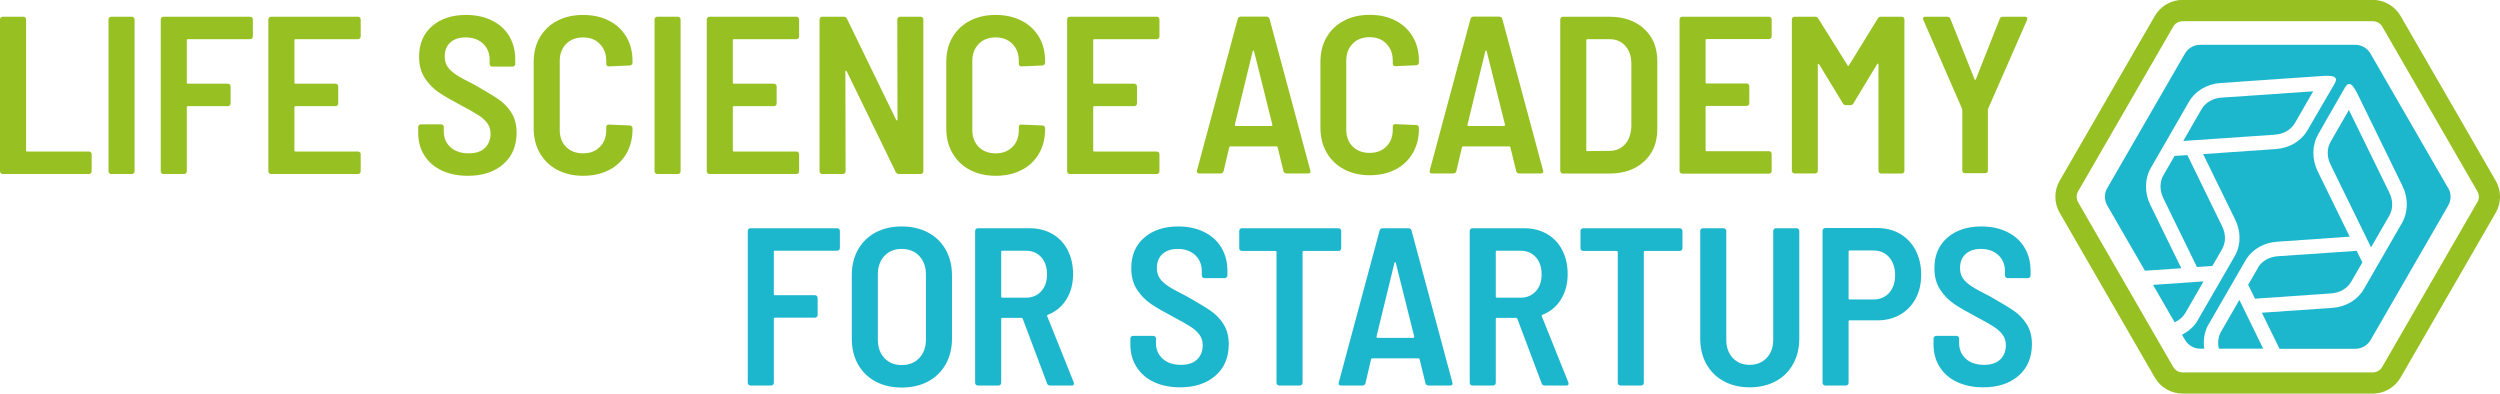
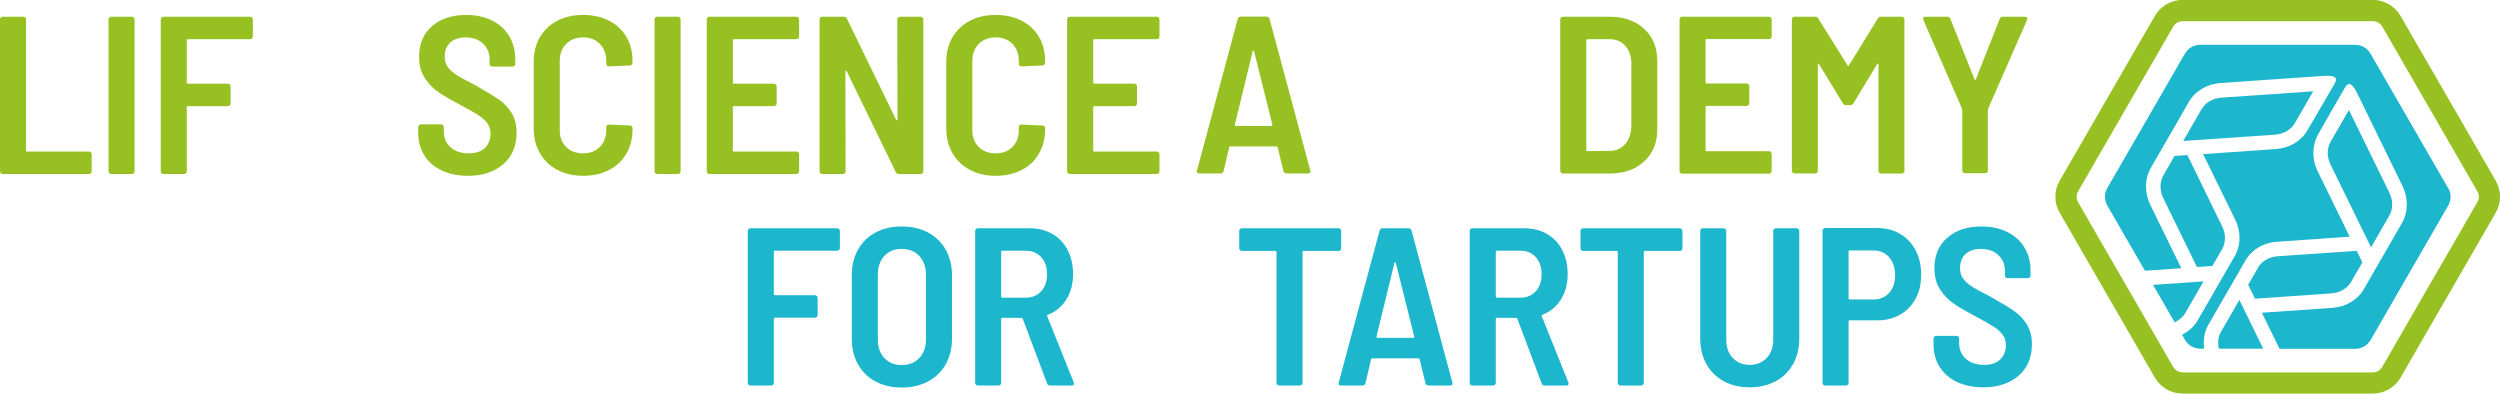
<svg xmlns="http://www.w3.org/2000/svg" id="uuid-97c0b1ad-f400-4364-9ca1-c4c555e881a5" viewBox="0 0 222.56 35.04">
  <g id="uuid-1882e780-032c-414a-a511-92c5f5a512fd">
    <path d="M.07,15.42s-.07-.1-.07-.17V1.73c0-.07.02-.12.07-.17.05-.05.1-.07.17-.07h1.84c.07,0,.12.02.17.07s.07.1.07.17v11.66c0,.07.03.1.1.1h5.5c.07,0,.12.02.17.07.05.05.07.1.07.17v1.52c0,.07-.02.12-.07.17s-.1.07-.17.07H.24c-.07,0-.12-.02-.17-.07Z" style="fill:#97c122; stroke-width:0px;" />
    <path d="M9.73,15.42s-.07-.1-.07-.17V1.73c0-.07.02-.12.07-.17.05-.05.1-.07.17-.07h1.84c.07,0,.12.02.17.07s.07.1.07.17v13.52c0,.07-.02.12-.07.17-.05.05-.1.07-.17.07h-1.84c-.07,0-.12-.02-.17-.07Z" style="fill:#97c122; stroke-width:0px;" />
    <path d="M22.44,3.42s-.1.07-.17.07h-5.54c-.07,0-.1.03-.1.1v3.76c0,.07.03.1.1.1h3.56c.07,0,.12.02.17.07.05.05.07.1.07.17v1.52c0,.07-.02.12-.07.17s-.1.07-.17.07h-3.56c-.07,0-.1.03-.1.1v5.7c0,.07-.02.12-.07.17-.05.05-.1.07-.17.07h-1.84c-.07,0-.12-.02-.17-.07-.05-.05-.07-.1-.07-.17V1.73c0-.07.02-.12.07-.17.05-.05.1-.07.17-.07h7.72c.07,0,.12.02.17.07.05.05.07.1.07.17v1.52c0,.07-.02.12-.07.17Z" style="fill:#97c122; stroke-width:0px;" />
-     <path d="M32.04,3.42s-.1.07-.17.07h-5.56c-.07,0-.1.03-.1.1v3.76c0,.07.03.1.1.1h3.56c.07,0,.12.02.17.07.05.05.07.1.07.17v1.52c0,.07-.02.12-.07.17s-.1.07-.17.07h-3.56c-.07,0-.1.03-.1.1v3.84c0,.07.03.1.1.1h5.56c.07,0,.12.02.17.07s.07.1.07.17v1.52c0,.07-.02.12-.07.17-.05.05-.1.07-.17.07h-7.74c-.07,0-.12-.02-.17-.07-.05-.05-.07-.1-.07-.17V1.73c0-.07.02-.12.07-.17.05-.05.1-.07.17-.07h7.74c.07,0,.12.02.17.07s.07.1.07.17v1.52c0,.07-.02.12-.07.17Z" style="fill:#97c122; stroke-width:0px;" />
    <path d="M39.33,15.18c-.67-.31-1.18-.76-1.55-1.34s-.55-1.25-.55-2.01v-.52c0-.07.02-.12.07-.17.05-.05.1-.07.17-.07h1.8c.07,0,.12.02.17.07.05.05.07.1.07.17v.4c0,.57.2,1.04.6,1.4s.94.54,1.62.54c.63,0,1.11-.16,1.44-.48.33-.32.5-.74.5-1.26,0-.36-.09-.67-.28-.93-.19-.26-.45-.5-.79-.72-.34-.22-.86-.52-1.57-.89-.81-.43-1.47-.81-1.96-1.14-.49-.33-.91-.76-1.25-1.28-.34-.52-.51-1.15-.51-1.9,0-1.15.38-2.05,1.15-2.72.77-.67,1.78-1,3.03-1,.87,0,1.63.16,2.3.49.67.33,1.18.79,1.54,1.39.36.6.54,1.29.54,2.06v.42c0,.07-.02.12-.07.17-.05.05-.1.07-.17.07h-1.8c-.07,0-.12-.02-.17-.07-.05-.05-.07-.1-.07-.17v-.38c0-.57-.19-1.05-.58-1.42-.39-.37-.91-.56-1.56-.56-.57,0-1.03.15-1.36.45-.33.3-.5.72-.5,1.25,0,.36.09.67.26.92.17.25.44.49.79.72.35.23.89.52,1.61.88.96.55,1.67.97,2.12,1.28.45.31.84.7,1.15,1.19s.47,1.08.47,1.79c0,1.17-.39,2.11-1.18,2.8-.79.69-1.84,1.04-3.16,1.04-.88,0-1.65-.16-2.32-.47Z" style="fill:#97c122; stroke-width:0px;" />
    <path d="M49.61,15.12c-.67-.35-1.18-.85-1.55-1.49-.37-.64-.55-1.38-.55-2.22v-5.88c0-.84.18-1.58.55-2.21.37-.63.88-1.12,1.55-1.47.67-.35,1.43-.52,2.3-.52s1.63.17,2.3.51c.67.34,1.18.82,1.55,1.44.37.62.55,1.34.55,2.17v.12c0,.07-.02.13-.07.18s-.1.08-.17.08l-1.86.08c-.16,0-.24-.08-.24-.24v-.24c0-.63-.19-1.13-.57-1.52-.38-.39-.88-.58-1.49-.58s-1.13.19-1.51.58c-.38.39-.57.89-.57,1.52v6.14c0,.63.19,1.13.57,1.51s.88.57,1.51.57,1.11-.19,1.49-.57.57-.88.57-1.51v-.26c0-.15.08-.22.24-.22l1.86.08c.07,0,.12.02.17.07.05.05.07.1.07.17v.08c0,.83-.18,1.56-.55,2.19-.37.63-.88,1.12-1.55,1.46-.67.34-1.43.51-2.3.51s-1.63-.18-2.3-.53Z" style="fill:#97c122; stroke-width:0px;" />
    <path d="M58.34,15.42s-.07-.1-.07-.17V1.73c0-.07.02-.12.07-.17.05-.05.1-.07.17-.07h1.84c.07,0,.12.02.17.07s.07.1.07.17v13.52c0,.07-.02.12-.07.17-.05.05-.1.07-.17.07h-1.84c-.07,0-.12-.02-.17-.07Z" style="fill:#97c122; stroke-width:0px;" />
    <path d="M71.07,3.42s-.1.07-.17.07h-5.56c-.07,0-.1.03-.1.1v3.76c0,.07.03.1.1.1h3.56c.07,0,.12.02.17.07.05.05.07.1.07.17v1.52c0,.07-.02.12-.07.17s-.1.07-.17.07h-3.56c-.07,0-.1.03-.1.1v3.84c0,.07.03.1.1.1h5.56c.07,0,.12.02.17.07s.07.1.07.17v1.52c0,.07-.02.12-.07.17-.05.05-.1.07-.17.07h-7.74c-.07,0-.12-.02-.17-.07-.05-.05-.07-.1-.07-.17V1.73c0-.07.02-.12.07-.17.05-.05.1-.07.17-.07h7.74c.07,0,.12.02.17.07s.07.1.07.17v1.52c0,.07-.02.12-.07.17Z" style="fill:#97c122; stroke-width:0px;" />
    <path d="M79.95,1.56s.1-.07.17-.07h1.84c.07,0,.12.02.17.07.05.05.07.1.07.17v13.52c0,.07-.02.12-.07.17s-.1.07-.17.07h-1.94c-.12,0-.21-.06-.28-.18l-4.36-8.96s-.05-.06-.08-.05c-.03,0-.04.04-.04.09l.02,8.86c0,.07-.02.12-.07.17-.05.05-.1.07-.17.07h-1.84c-.07,0-.12-.02-.17-.07-.05-.05-.07-.1-.07-.17V1.73c0-.07.02-.12.07-.17.05-.05.1-.07.17-.07h1.92c.13,0,.23.06.28.18l4.38,9s.05.06.08.05c.03,0,.04-.04.04-.09l-.02-8.9c0-.07.02-.12.07-.17Z" style="fill:#97c122; stroke-width:0px;" />
    <path d="M86.34,15.12c-.67-.35-1.18-.85-1.55-1.49-.37-.64-.55-1.38-.55-2.22v-5.88c0-.84.18-1.58.55-2.21.37-.63.88-1.12,1.55-1.47.67-.35,1.43-.52,2.3-.52s1.63.17,2.3.51c.67.34,1.18.82,1.55,1.44.37.62.55,1.34.55,2.17v.12c0,.07-.02.13-.07.18s-.1.08-.17.08l-1.86.08c-.16,0-.24-.08-.24-.24v-.24c0-.63-.19-1.13-.57-1.52-.38-.39-.88-.58-1.49-.58s-1.13.19-1.51.58c-.38.39-.57.89-.57,1.52v6.14c0,.63.19,1.13.57,1.51s.88.57,1.51.57,1.11-.19,1.49-.57.57-.88.57-1.51v-.26c0-.15.08-.22.24-.22l1.86.08c.07,0,.12.02.17.07.05.05.07.1.07.17v.08c0,.83-.18,1.56-.55,2.19-.37.63-.88,1.12-1.55,1.46-.67.34-1.43.51-2.3.51s-1.63-.18-2.3-.53Z" style="fill:#97c122; stroke-width:0px;" />
    <path d="M103.15,3.42s-.1.07-.17.07h-5.56c-.07,0-.1.03-.1.1v3.76c0,.07.03.1.1.1h3.56c.07,0,.12.02.17.07.05.05.07.1.07.17v1.52c0,.07-.02.12-.07.17s-.1.07-.17.07h-3.56c-.07,0-.1.03-.1.1v3.84c0,.07.03.1.1.1h5.56c.07,0,.12.02.17.07s.07.1.07.17v1.52c0,.07-.02.12-.07.17-.05.05-.1.07-.17.07h-7.74c-.07,0-.12-.02-.17-.07-.05-.05-.07-.1-.07-.17V1.73c0-.07.02-.12.07-.17.05-.05.1-.07.17-.07h7.74c.07,0,.12.02.17.07s.07.1.07.17v1.52c0,.07-.02.12-.07.17Z" style="fill:#97c122; stroke-width:0px;" />
    <path d="M114.26,15.24l-.52-2.13c-.01-.05-.05-.08-.1-.08h-4.11c-.05,0-.09.03-.1.08l-.5,2.13c-.04.13-.13.2-.28.2h-1.89c-.17,0-.24-.09-.2-.26l3.63-13.5c.04-.13.13-.2.28-.2h2.27c.15,0,.24.07.28.2l3.63,13.5.02.08c0,.12-.07.18-.22.18h-1.91c-.15,0-.24-.07-.28-.2ZM109.94,11.19s.05.03.08.03h3.15s.05-.01.08-.03c.03-.02.03-.05.02-.09l-1.63-6.54s-.03-.06-.06-.06-.05.02-.06.06l-1.59,6.54s0,.07.02.09Z" style="fill:#97c122; stroke-width:0px;" />
-     <path d="M119.65,15.07c-.66-.35-1.18-.85-1.55-1.49-.37-.64-.55-1.38-.55-2.21v-5.86c0-.84.18-1.57.55-2.2.37-.63.88-1.12,1.55-1.47.66-.35,1.43-.52,2.29-.52s1.63.17,2.29.51c.66.34,1.18.82,1.54,1.44.37.62.55,1.34.55,2.16v.12c0,.07-.02.13-.07.18-.05.05-.1.08-.17.08l-1.85.08c-.16,0-.24-.08-.24-.24v-.24c0-.62-.19-1.13-.57-1.52-.38-.39-.87-.58-1.49-.58s-1.13.19-1.51.58c-.38.39-.57.89-.57,1.52v6.12c0,.63.19,1.13.57,1.51.38.38.88.57,1.51.57s1.11-.19,1.49-.57c.38-.38.57-.88.57-1.51v-.26c0-.15.08-.22.24-.22l1.85.08c.07,0,.12.02.17.07.05.05.07.1.07.17v.08c0,.82-.18,1.55-.55,2.18-.37.63-.88,1.12-1.54,1.46-.66.34-1.43.51-2.29.51s-1.63-.18-2.29-.53Z" style="fill:#97c122; stroke-width:0px;" />
-     <path d="M134.98,15.24l-.52-2.13c-.01-.05-.05-.08-.1-.08h-4.11c-.05,0-.09.03-.1.08l-.5,2.13c-.04.13-.13.2-.28.2h-1.89c-.17,0-.24-.09-.2-.26l3.63-13.5c.04-.13.13-.2.28-.2h2.27c.15,0,.24.07.28.2l3.63,13.5.02.08c0,.12-.07.18-.22.18h-1.91c-.15,0-.24-.07-.28-.2ZM130.65,11.19s.05.03.08.03h3.15s.05-.01.08-.03c.03-.02.03-.05.02-.09l-1.63-6.54s-.03-.06-.06-.06-.05.02-.06.06l-1.59,6.54s0,.07.02.09Z" style="fill:#97c122; stroke-width:0px;" />
    <path d="M138.97,15.37s-.07-.1-.07-.17V1.73c0-.07.02-.12.07-.17.05-.05.1-.07.17-.07h4.13c1.29,0,2.32.36,3.1,1.08s1.17,1.67,1.17,2.87v6.06c0,1.2-.39,2.15-1.17,2.87s-1.81,1.08-3.1,1.08h-4.13c-.07,0-.12-.02-.17-.07ZM141.32,13.45l1.97-.02c.57,0,1.03-.2,1.38-.59.35-.39.53-.93.56-1.6v-5.54c0-.68-.18-1.22-.53-1.61-.35-.4-.82-.6-1.41-.6h-1.97c-.07,0-.1.03-.1.1v9.77c0,.07.03.1.1.1Z" style="fill:#97c122; stroke-width:0px;" />
    <path d="M157.65,3.41s-.1.07-.17.07h-5.54c-.07,0-.1.03-.1.1v3.75c0,.07.03.1.1.1h3.55c.07,0,.12.02.17.07.05.05.07.1.07.17v1.52c0,.07-.02.12-.07.17-.05.05-.1.07-.17.07h-3.55c-.07,0-.1.03-.1.1v3.83c0,.07.03.1.1.1h5.54c.07,0,.12.02.17.07.05.05.07.1.07.17v1.52c0,.07-.02.12-.07.17s-.1.07-.17.07h-7.72c-.07,0-.12-.02-.17-.07-.05-.05-.07-.1-.07-.17V1.73c0-.07.02-.12.07-.17.05-.05.1-.07.17-.07h7.72c.07,0,.12.02.17.07.05.05.07.1.07.17v1.52c0,.07-.02.12-.07.17Z" style="fill:#97c122; stroke-width:0px;" />
    <path d="M167.45,1.49h1.85c.07,0,.12.02.17.07.05.05.07.1.07.17v13.48c0,.07-.02.12-.07.17-.05.05-.1.07-.17.07h-1.83c-.07,0-.12-.02-.17-.07-.05-.05-.07-.1-.07-.17V5.75c0-.05-.01-.08-.04-.09-.03,0-.05,0-.08.05l-2.11,3.49c-.05.11-.15.16-.28.16h-.38c-.13,0-.23-.05-.28-.16l-2.11-3.47s-.05-.06-.08-.05c-.03,0-.04.04-.04.09v9.43c0,.07-.02.12-.07.17s-.1.07-.17.07h-1.83c-.07,0-.12-.02-.17-.07-.05-.05-.07-.1-.07-.17V1.73c0-.07.02-.12.07-.17.05-.05.1-.07.17-.07h1.83c.13,0,.23.05.28.16l2.61,4.17c.04.08.08.08.12,0l2.57-4.17c.05-.11.15-.16.28-.16Z" style="fill:#97c122; stroke-width:0px;" />
    <path d="M174.76,15.35s-.07-.1-.07-.17v-5.38l-.02-.12-3.45-7.91s-.02-.07-.02-.12c0-.11.07-.16.2-.16h1.95c.15,0,.24.06.28.18l2.15,5.38c.04.09.08.09.12,0l2.13-5.38c.04-.12.13-.18.28-.18h1.97c.09,0,.15.03.18.08.03.05.03.12,0,.2l-3.47,7.91-.02.12v5.38c0,.07-.02.12-.07.17-.05.05-.1.07-.17.07h-1.81c-.07,0-.12-.02-.17-.07Z" style="fill:#97c122; stroke-width:0px;" />
    <path d="M74.7,22.25s-.1.07-.17.07h-5.54c-.07,0-.1.03-.1.1v3.76c0,.07.03.1.1.1h3.56c.07,0,.12.02.17.07.05.05.07.1.07.17v1.52c0,.07-.02.12-.07.17s-.1.07-.17.07h-3.56c-.07,0-.1.03-.1.1v5.7c0,.07-.02.12-.07.17-.05.05-.1.07-.17.07h-1.84c-.07,0-.12-.02-.17-.07-.05-.05-.07-.1-.07-.17v-13.52c0-.07.02-.12.07-.17.05-.05.1-.07.17-.07h7.72c.07,0,.12.02.17.07.05.05.07.1.07.17v1.52c0,.07-.02.12-.07.17Z" style="fill:#1db7cd; stroke-width:0px;" />
    <path d="M77.94,33.96c-.67-.36-1.19-.87-1.56-1.53-.37-.66-.55-1.42-.55-2.29v-5.64c0-.85.18-1.61.55-2.27.37-.66.89-1.17,1.56-1.53.67-.36,1.45-.54,2.33-.54s1.68.18,2.35.54c.67.36,1.2.87,1.57,1.53.37.66.56,1.42.56,2.27v5.64c0,.87-.19,1.63-.56,2.29-.37.66-.9,1.17-1.57,1.53-.67.36-1.46.54-2.35.54s-1.66-.18-2.33-.54ZM81.84,31.87c.39-.42.59-.96.59-1.63v-5.8c0-.68-.2-1.23-.59-1.65-.39-.42-.92-.63-1.57-.63s-1.15.21-1.54.63c-.39.42-.58.97-.58,1.65v5.8c0,.67.19,1.21.58,1.63.39.42.9.63,1.54.63s1.18-.21,1.57-.63Z" style="fill:#1db7cd; stroke-width:0px;" />
    <path d="M93.21,34.12l-2.16-5.74c-.03-.05-.06-.08-.1-.08h-1.72c-.07,0-.1.03-.1.1v5.68c0,.07-.02.12-.07.17-.05.05-.1.07-.17.07h-1.84c-.07,0-.12-.02-.17-.07-.05-.05-.07-.1-.07-.17v-13.52c0-.07.02-.12.07-.17.05-.05.1-.07.17-.07h4.62c.76,0,1.43.17,2.02.51s1.04.82,1.36,1.44c.32.62.48,1.33.48,2.13,0,.87-.2,1.62-.6,2.26s-.95,1.09-1.64,1.36c-.07.03-.09.07-.06.14l2.36,5.88s.02.07.02.12c0,.11-.07.16-.2.16h-1.92c-.15,0-.24-.07-.28-.2ZM89.13,22.42v3.98c0,.07.03.1.1.1h2.1c.56,0,1.01-.19,1.36-.57s.52-.88.52-1.51-.17-1.15-.52-1.53-.8-.57-1.36-.57h-2.1c-.07,0-.1.03-.1.1Z" style="fill:#1db7cd; stroke-width:0px;" />
-     <path d="M102.73,34.01c-.67-.31-1.18-.76-1.55-1.34s-.55-1.25-.55-2.01v-.52c0-.07.02-.12.07-.17.05-.05.1-.07.17-.07h1.8c.07,0,.12.02.17.07.05.05.07.1.07.17v.4c0,.57.2,1.04.6,1.4s.94.54,1.62.54c.63,0,1.11-.16,1.44-.48.33-.32.5-.74.5-1.26,0-.36-.09-.67-.28-.93-.19-.26-.45-.5-.79-.72-.34-.22-.86-.52-1.57-.89-.81-.43-1.47-.81-1.96-1.14-.49-.33-.91-.76-1.25-1.28-.34-.52-.51-1.15-.51-1.9,0-1.15.38-2.05,1.15-2.72.77-.67,1.78-1,3.03-1,.87,0,1.63.16,2.3.49.67.33,1.18.79,1.54,1.39.36.6.54,1.29.54,2.06v.42c0,.07-.02.12-.07.17-.05.05-.1.07-.17.07h-1.8c-.07,0-.12-.02-.17-.07-.05-.05-.07-.1-.07-.17v-.38c0-.57-.19-1.05-.58-1.42-.39-.37-.91-.56-1.56-.56-.57,0-1.03.15-1.36.45-.33.3-.5.72-.5,1.25,0,.36.09.67.26.92.17.25.44.49.79.72.35.23.89.52,1.61.88.96.55,1.67.97,2.12,1.28.45.31.84.7,1.15,1.19s.47,1.08.47,1.79c0,1.17-.39,2.11-1.18,2.8-.79.69-1.84,1.04-3.16,1.04-.88,0-1.65-.16-2.32-.47Z" style="fill:#1db7cd; stroke-width:0px;" />
    <path d="M119.33,20.39s.07.1.07.17v1.54c0,.07-.02.12-.07.17-.05.05-.1.07-.17.07h-3.1c-.07,0-.1.03-.1.1v11.64c0,.07-.02.12-.07.17-.05.05-.1.07-.17.07h-1.84c-.07,0-.12-.02-.17-.07-.05-.05-.07-.1-.07-.17v-11.64c0-.07-.03-.1-.1-.1h-2.98c-.07,0-.12-.02-.17-.07-.05-.05-.07-.1-.07-.17v-1.54c0-.07.02-.12.07-.17.05-.05.1-.07.17-.07h8.6c.07,0,.12.02.17.07Z" style="fill:#1db7cd; stroke-width:0px;" />
    <path d="M126.9,34.12l-.52-2.14c-.01-.05-.05-.08-.1-.08h-4.12c-.05,0-.09.03-.1.08l-.5,2.14c-.04.13-.13.2-.28.2h-1.9c-.17,0-.24-.09-.2-.26l3.64-13.54c.04-.13.13-.2.28-.2h2.28c.15,0,.24.07.28.2l3.64,13.54.02.08c0,.12-.07.18-.22.18h-1.92c-.15,0-.24-.07-.28-.2ZM122.56,30.05s.05.03.08.03h3.16s.05-.01.08-.03.03-.05.02-.09l-1.64-6.56s-.03-.06-.06-.06-.05.02-.06.06l-1.6,6.56s0,.07.02.09Z" style="fill:#1db7cd; stroke-width:0px;" />
    <path d="M137.24,34.12l-2.16-5.74c-.03-.05-.06-.08-.1-.08h-1.72c-.07,0-.1.03-.1.1v5.68c0,.07-.02.12-.07.17-.05.05-.1.07-.17.07h-1.84c-.07,0-.12-.02-.17-.07-.05-.05-.07-.1-.07-.17v-13.52c0-.07.02-.12.07-.17.05-.05.1-.07.17-.07h4.62c.76,0,1.43.17,2.02.51s1.04.82,1.36,1.44c.32.62.48,1.33.48,2.13,0,.87-.2,1.62-.6,2.26s-.95,1.09-1.64,1.36c-.07.03-.09.07-.06.14l2.36,5.88s.02.07.02.12c0,.11-.07.16-.2.16h-1.92c-.15,0-.24-.07-.28-.2ZM133.16,22.42v3.98c0,.07.03.1.1.1h2.1c.56,0,1.01-.19,1.36-.57s.52-.88.52-1.51-.17-1.15-.52-1.53-.8-.57-1.36-.57h-2.1c-.07,0-.1.03-.1.1Z" style="fill:#1db7cd; stroke-width:0px;" />
    <path d="M149.71,20.39s.07.1.07.17v1.54c0,.07-.02.12-.07.17-.05.05-.1.07-.17.07h-3.1c-.07,0-.1.03-.1.1v11.64c0,.07-.02.12-.07.17-.05.05-.1.07-.17.07h-1.84c-.07,0-.12-.02-.17-.07-.05-.05-.07-.1-.07-.17v-11.64c0-.07-.03-.1-.1-.1h-2.98c-.07,0-.12-.02-.17-.07-.05-.05-.07-.1-.07-.17v-1.54c0-.07.02-.12.07-.17.05-.05.1-.07.17-.07h8.6c.07,0,.12.02.17.07Z" style="fill:#1db7cd; stroke-width:0px;" />
    <path d="M153.46,33.94c-.67-.36-1.18-.87-1.55-1.53s-.55-1.42-.55-2.29v-9.56c0-.07.02-.12.07-.17.05-.05.1-.07.17-.07h1.84c.07,0,.12.02.17.07s.07.1.07.17v9.68c0,.67.19,1.21.57,1.62.38.41.88.62,1.51.62s1.13-.21,1.52-.62c.39-.41.58-.95.58-1.62v-9.68c0-.07.02-.12.07-.17s.1-.07.17-.07h1.84c.07,0,.12.02.17.07.05.05.07.1.07.17v9.56c0,.87-.18,1.63-.55,2.29s-.88,1.17-1.55,1.53c-.67.36-1.44.54-2.32.54s-1.63-.18-2.3-.54Z" style="fill:#1db7cd; stroke-width:0px;" />
    <path d="M169.16,20.82c.59.35,1.05.84,1.38,1.47.33.63.49,1.36.49,2.17s-.16,1.51-.49,2.12c-.33.61-.79,1.09-1.38,1.43-.59.34-1.27.51-2.03.51h-2.46c-.07,0-.1.03-.1.1v5.46c0,.07-.02.12-.07.17s-.1.07-.17.07h-1.84c-.07,0-.12-.02-.17-.07-.05-.05-.07-.1-.07-.17v-13.54c0-.07.02-.12.07-.17.05-.05.1-.07.17-.07h4.62c.77,0,1.46.17,2.05.52ZM168.18,26.07c.35-.39.53-.92.53-1.57s-.18-1.2-.53-1.6c-.35-.4-.82-.6-1.41-.6h-2.1c-.07,0-.1.03-.1.1v4.16c0,.07.03.1.1.1h2.1c.59,0,1.06-.2,1.41-.59Z" style="fill:#1db7cd; stroke-width:0px;" />
    <path d="M174.23,34.01c-.67-.31-1.18-.76-1.55-1.34s-.55-1.25-.55-2.01v-.52c0-.07.02-.12.07-.17.05-.05.1-.07.17-.07h1.8c.07,0,.12.02.17.07.05.05.07.1.07.17v.4c0,.57.2,1.04.6,1.4s.94.54,1.62.54c.63,0,1.11-.16,1.44-.48.33-.32.5-.74.5-1.26,0-.36-.09-.67-.28-.93-.19-.26-.45-.5-.79-.72-.34-.22-.86-.52-1.57-.89-.81-.43-1.47-.81-1.96-1.14-.49-.33-.91-.76-1.25-1.28-.34-.52-.51-1.15-.51-1.9,0-1.15.38-2.05,1.15-2.72.77-.67,1.78-1,3.03-1,.87,0,1.63.16,2.3.49.67.33,1.18.79,1.54,1.39.36.6.54,1.29.54,2.06v.42c0,.07-.02.12-.07.17-.05.05-.1.07-.17.07h-1.8c-.07,0-.12-.02-.17-.07-.05-.05-.07-.1-.07-.17v-.38c0-.57-.19-1.05-.58-1.42-.39-.37-.91-.56-1.56-.56-.57,0-1.03.15-1.36.45-.33.3-.5.72-.5,1.25,0,.36.09.67.26.92.17.25.44.49.79.72.35.23.89.52,1.61.88.96.55,1.67.97,2.12,1.28.45.31.84.7,1.15,1.19s.47,1.08.47,1.79c0,1.17-.39,2.11-1.18,2.8-.79.69-1.84,1.04-3.16,1.04-.88,0-1.65-.16-2.32-.47Z" style="fill:#1db7cd; stroke-width:0px;" />
    <path d="M222.18,16.09l-8.47-14.67c-.51-.88-1.46-1.43-2.47-1.43h-16.94c-1.02,0-1.96.55-2.47,1.43l-8.47,14.67c-.51.88-.51,1.97,0,2.85l8.47,14.67c.51.88,1.45,1.43,2.47,1.43h16.94c1.02,0,1.96-.55,2.47-1.43l8.47-14.67c.51-.88.51-1.97,0-2.85ZM220.54,18l-8.47,14.67c-.17.3-.49.48-.83.48h-16.94c-.34,0-.66-.18-.83-.48l-8.47-14.67c-.17-.3-.17-.67,0-.96l8.47-14.67c.17-.3.49-.48.84-.48h16.94c.34,0,.66.18.83.48l8.47,14.67c.17.3.17.67,0,.96Z" style="fill:#97c122; stroke-width:0px;" />
    <path d="M193.6,28.69c.4-.18.73-.46.95-.83l1.62-2.81-4.5.31,1.93,3.34Z" style="fill:#1db7cd; stroke-width:0px;" />
    <path d="M204.31,10.94l1.62-2.81-8.15.56c-.79.05-1.45.44-1.8,1.05l-1.62,2.81,8.15-.56c.79-.05,1.45-.44,1.8-1.05Z" style="fill:#1db7cd; stroke-width:0px;" />
    <path d="M192.6,15.59c-.35.61-.35,1.37,0,2.08l2.98,6.1,1.37-.09.86-1.48c.35-.61.36-1.37,0-2.08l-3.08-6.31-1.14.07-.99,1.71Z" style="fill:#1db7cd; stroke-width:0px;" />
    <path d="M201,23.87l-.86,1.48.61,1.24,6.77-.47c.79-.05,1.45-.44,1.8-1.05l.99-1.71-.51-1.03-7.01.48c-.79.05-1.45.44-1.8,1.05Z" style="fill:#1db7cd; stroke-width:0px;" />
    <path d="M217.94,16.74l-6.91-11.97c-.28-.48-.79-.78-1.35-.78h-13.82c-.56,0-1.07.3-1.35.78l-6.91,11.97c-.28.48-.28,1.08,0,1.56l3.35,5.8,3.24-.22-2.76-5.64c-.53-1.09-.51-2.32.05-3.3l3.38-5.86c.56-.98,1.62-1.61,2.83-1.69l8.55-.59c.92-.06,2.1-.22,1.6.64-1,1.72-2.41,4.14-2.41,4.14-.56.98-1.62,1.61-2.83,1.69l-6.47.45,2.85,5.82c.51,1.04.52,2.18.04,3.13h0s-3.45,5.98-3.45,5.98h0c-.33.5-.79.88-1.32,1.15l.27.46c.28.48.79.78,1.35.78h.36c-.1-.69-.01-1.39.3-2.01h0s3.45-5.98,3.45-5.98h0c.59-.89,1.58-1.45,2.73-1.53l6.47-.45-2.85-5.82c-.53-1.09-.51-2.32.05-3.3,0,0,1.38-2.44,2.38-4.16.5-.86.95.24,1.36,1.07l3.76,7.7c.53,1.09.51,2.32-.05,3.3l-3.38,5.86c-.56.98-1.62,1.61-2.83,1.69l-6.26.43,1.57,3.21h6.76c.56,0,1.07-.3,1.35-.78l6.91-11.97c.28-.48.28-1.08,0-1.56Z" style="fill:#1db7cd; stroke-width:0px;" />
    <path d="M212.7,19.21c.35-.61.35-1.37,0-2.08l-3.59-7.34-1.62,2.81c-.35.61-.36,1.37,0,2.08l3.59,7.34,1.62-2.81Z" style="fill:#1db7cd; stroke-width:0px;" />
    <path d="M199.35,26.71l-1.62,2.81c-.26.45-.32.99-.2,1.52h3.95l-2.12-4.34Z" style="fill:#1db7cd; stroke-width:0px;" />
  </g>
</svg>